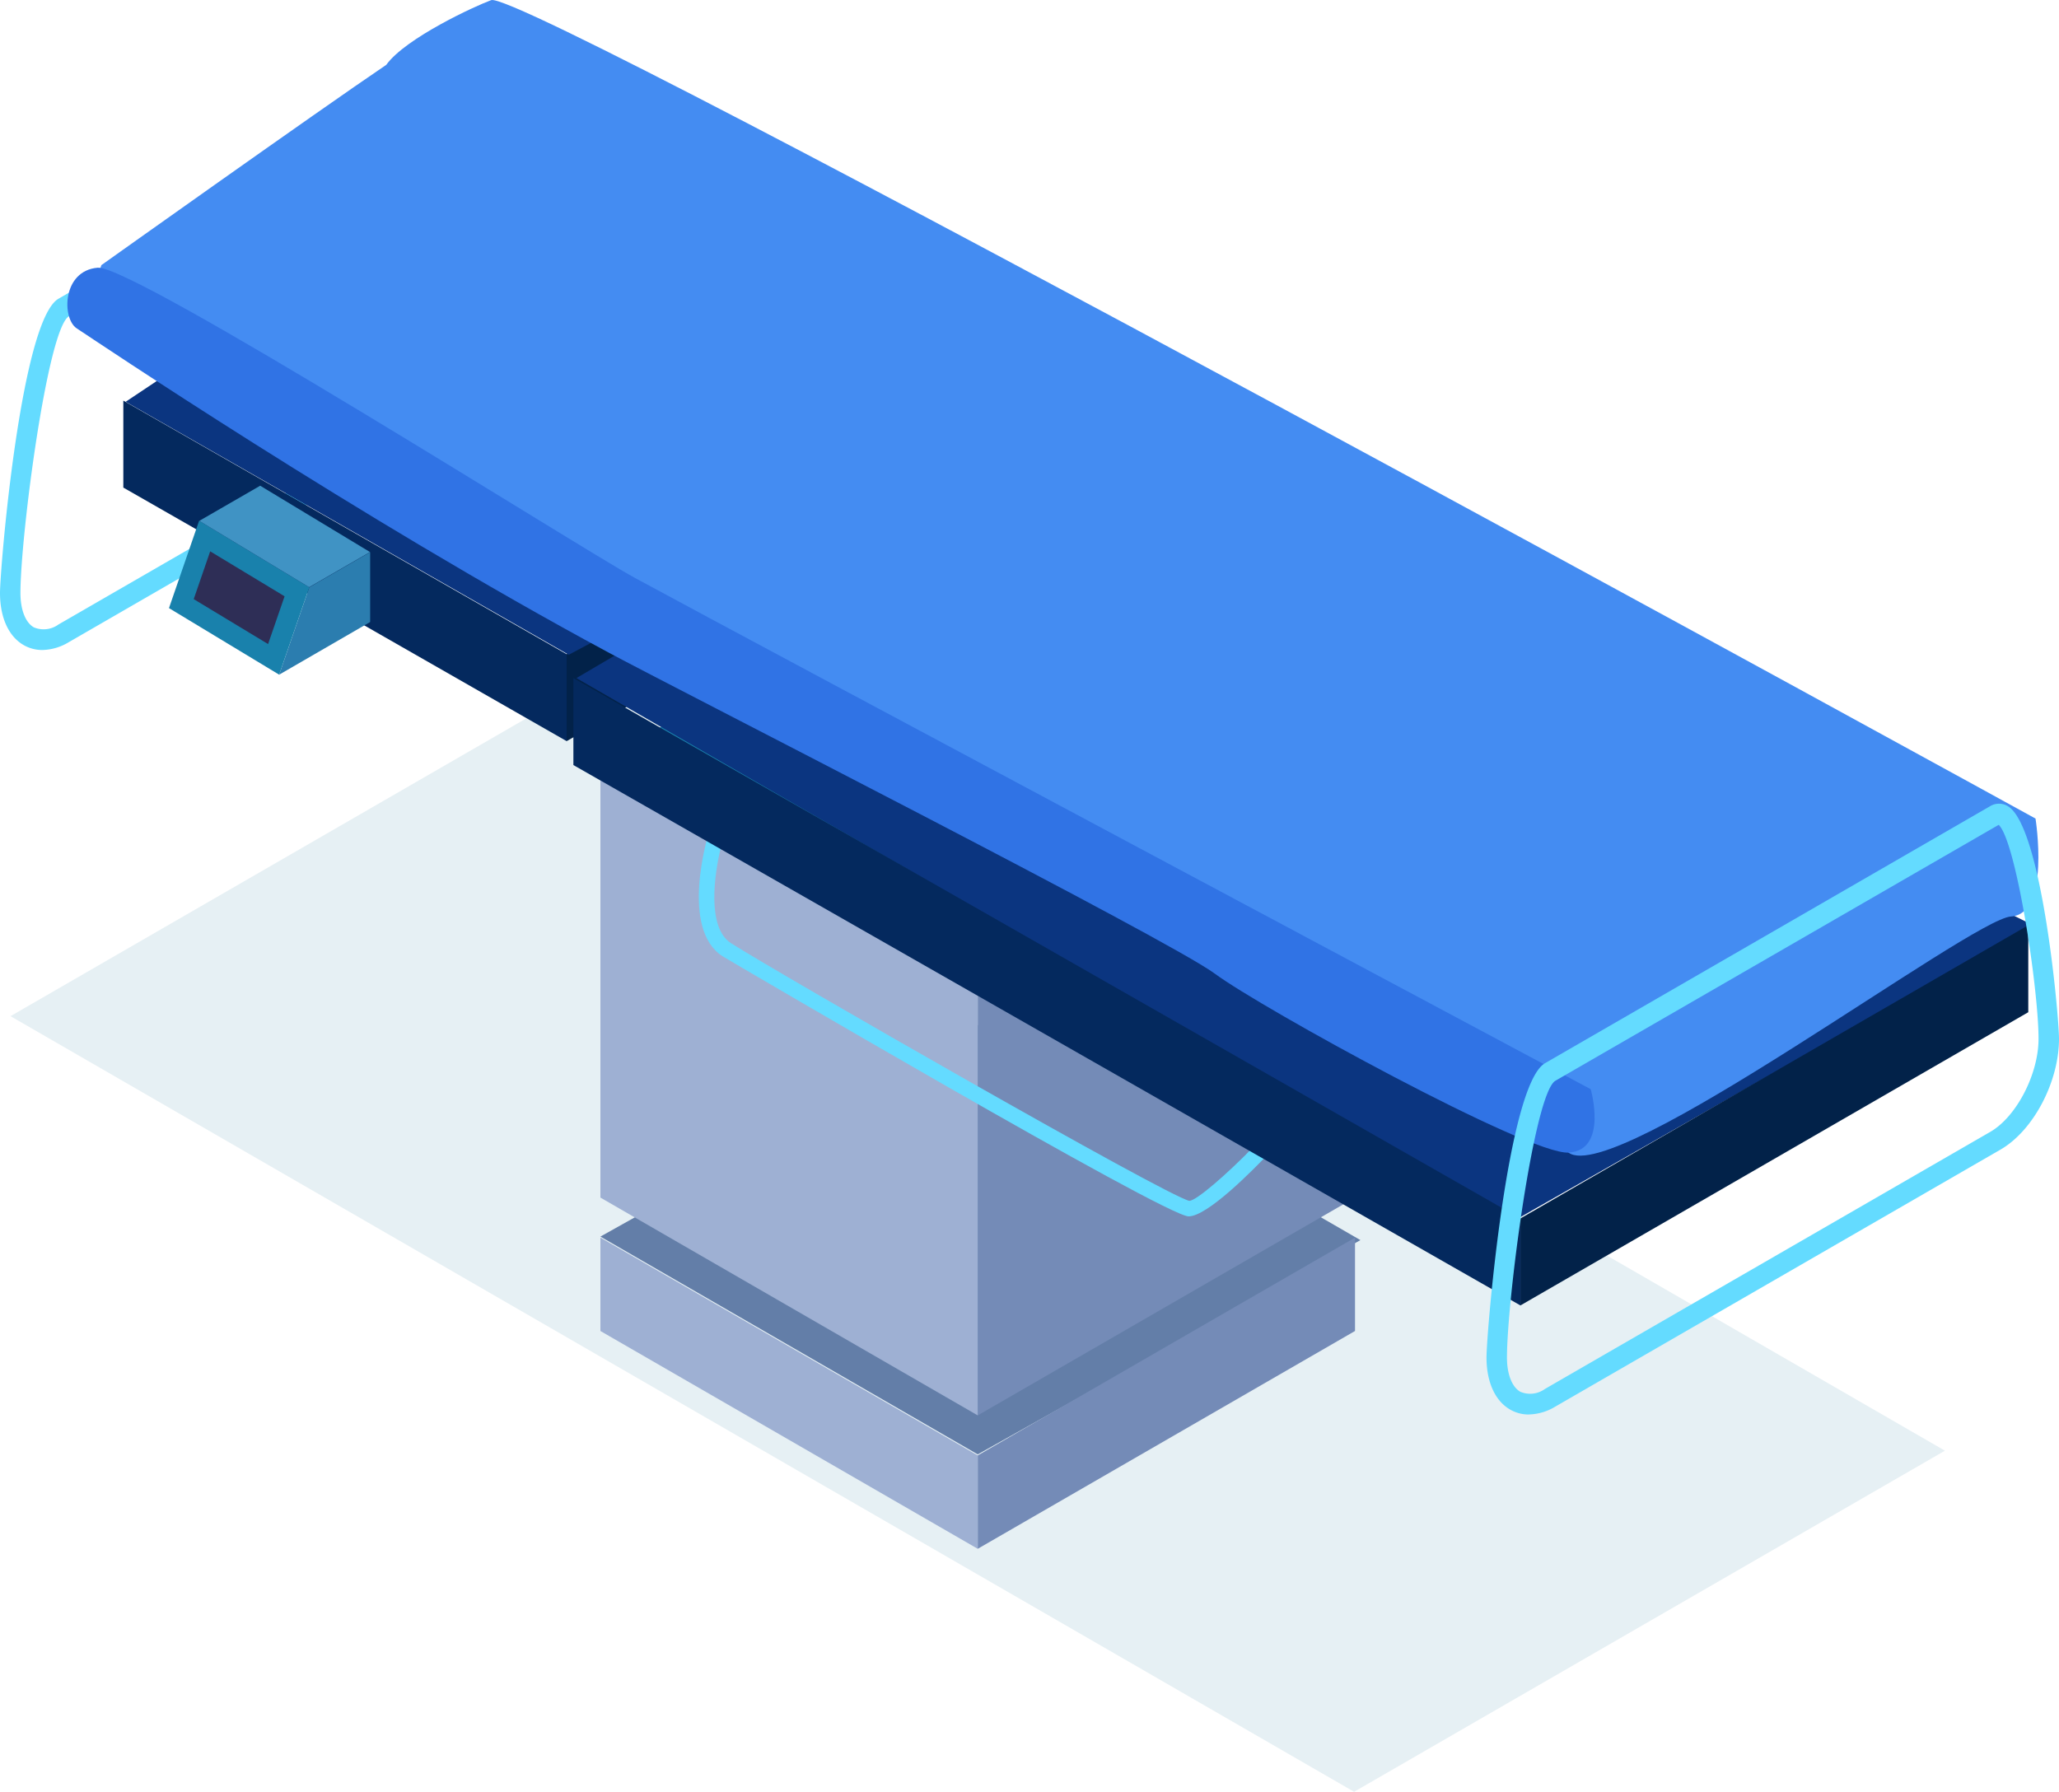
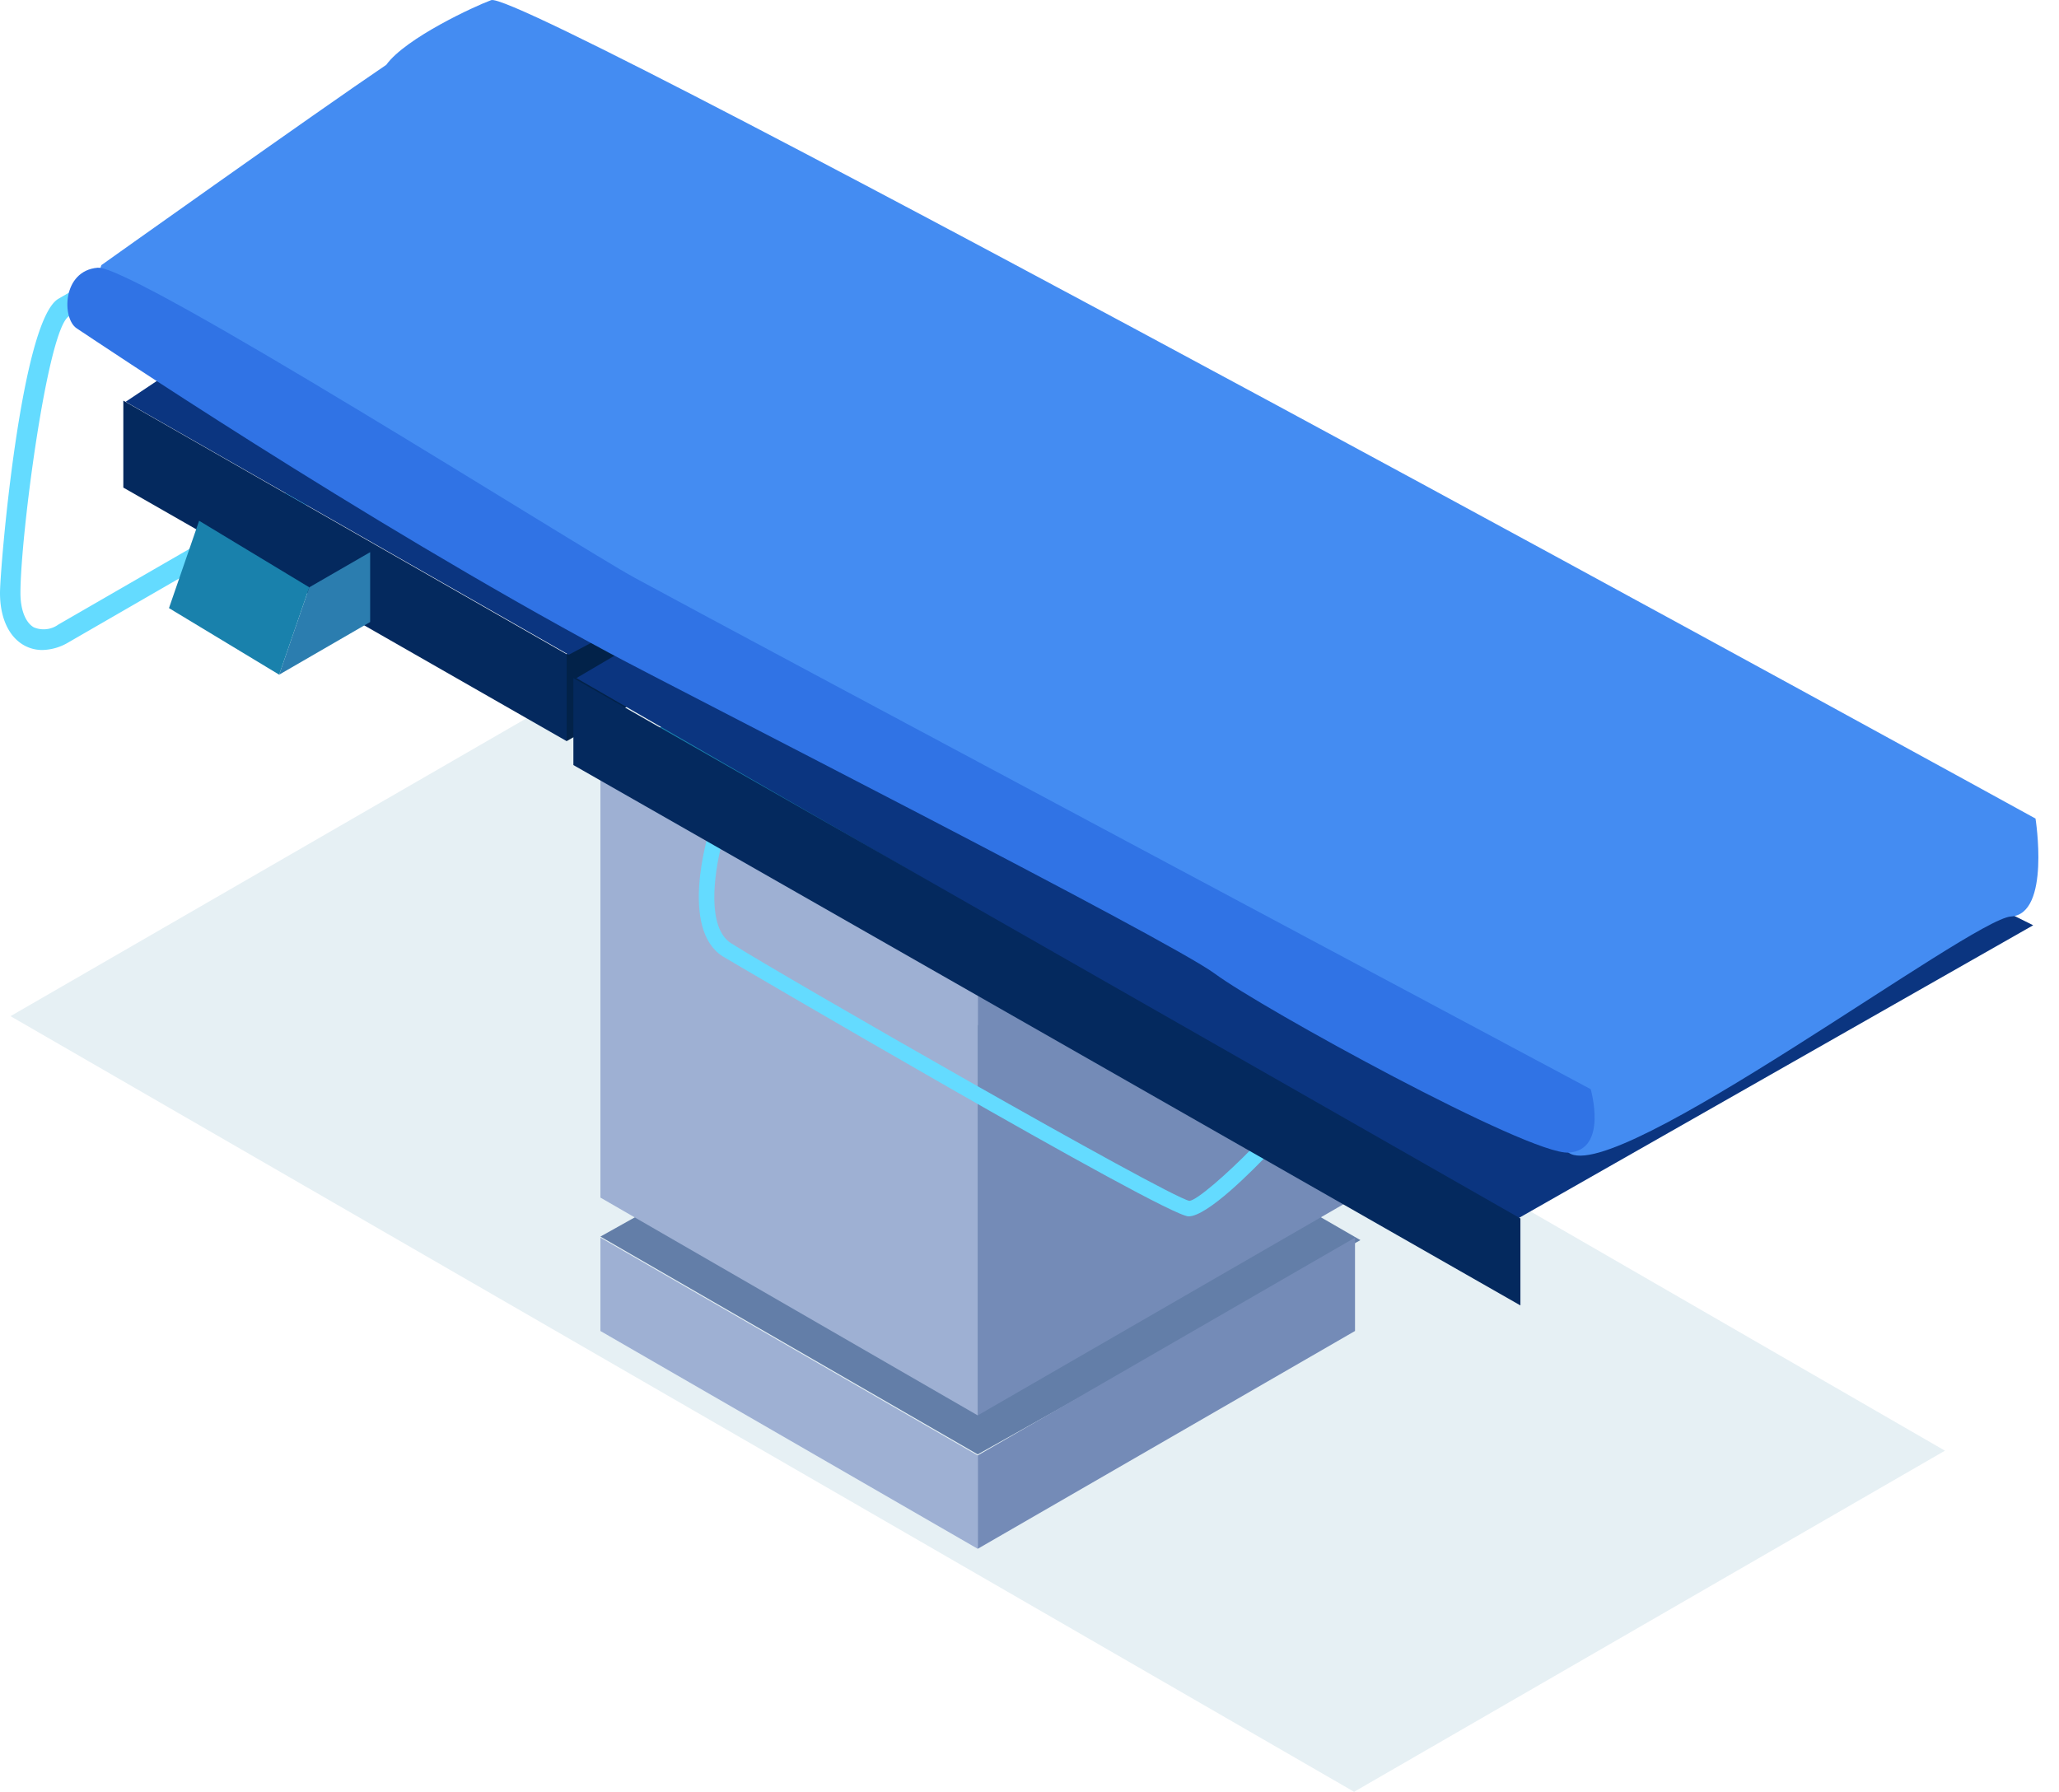
<svg xmlns="http://www.w3.org/2000/svg" id="Group_131" data-name="Group 131" width="292.09" height="254.209" viewBox="0 0 292.09 254.209">
  <defs>
    <clipPath id="clip-path">
      <rect id="Rectangle_96" data-name="Rectangle 96" width="292.09" height="254.209" fill="none" />
    </clipPath>
    <clipPath id="clip-path-3">
      <rect id="Rectangle_93" data-name="Rectangle 93" width="274.418" height="158.436" fill="none" />
    </clipPath>
  </defs>
  <g id="Group_130" data-name="Group 130" clip-path="url(#clip-path)">
    <g id="Group_127" data-name="Group 127">
      <g id="Group_126" data-name="Group 126" clip-path="url(#clip-path)">
        <g id="Group_125" data-name="Group 125" transform="translate(1.49 95.773)" style="mix-blend-mode: multiply;isolation: isolate">
          <g id="Group_124" data-name="Group 124">
            <g id="Group_123" data-name="Group 123" clip-path="url(#clip-path-3)">
              <path id="Path_119" data-name="Path 119" d="M191.352,206.7l83.818-48.393L84.568,48.267.751,96.66Z" transform="translate(-0.751 -48.268)" fill="#e6f0f4" />
            </g>
          </g>
        </g>
      </g>
    </g>
    <path id="Path_120" data-name="Path 120" d="M96.451,134.4l-53.525-30.9,54.29-30.4,53.525,30.9Z" transform="translate(42.249 71.937)" fill="#637ea8" />
    <path id="Path_121" data-name="Path 121" d="M123.424,116.283,69.9,147.186v-61.8l53.523-30.9Z" transform="translate(68.799 53.619)" fill="#748bb7" />
    <path id="Path_122" data-name="Path 122" d="M96.451,147.184l-53.525-30.9v-61.8l53.525,30.9Z" transform="translate(42.249 53.62)" fill="#9eb0d3" />
    <path id="Path_123" data-name="Path 123" d="M123.424,101.736,69.9,132.639V119.392l53.523-30.9Z" transform="translate(68.799 87.094)" fill="#748bb7" />
    <path id="Path_124" data-name="Path 124" d="M96.451,132.637l-53.525-30.9V88.49l53.525,30.9Z" transform="translate(42.249 87.094)" fill="#9eb0d3" />
    <g id="Group_129" data-name="Group 129">
      <g id="Group_128" data-name="Group 128" clip-path="url(#clip-path)">
-         <path id="Path_125" data-name="Path 125" d="M115.435,49.866c14.78,8.534,14.78,22.368,0,30.9s-38.744,8.532-53.525,0-14.779-22.368,0-30.9,38.744-8.532,53.525,0" transform="translate(50.025 42.781)" fill="#1981ac" />
        <path id="Path_126" data-name="Path 126" d="M149.974,69.807l-53.523,30.9-53.524-30.9L96.451,38.9Z" transform="translate(42.249 38.291)" fill="#1981ac" />
        <path id="Path_127" data-name="Path 127" d="M103.4,40.982,40.511,76.954V64.616L103.4,28.644Z" transform="translate(39.872 28.192)" fill="#022249" />
        <path id="Path_128" data-name="Path 128" d="M6.01,89.456a5.258,5.258,0,0,1-2.667-.706C1.218,87.523,0,84.835,0,81.372c0-3.5,2.955-38.673,8.3-41.754L71.47,3.142a2.415,2.415,0,0,1,2.466,0c4.851,2.8,7.278,29.805,7.278,33.014,0,6.127-3.643,13.032-8.292,15.717L9.747,88.351A7.517,7.517,0,0,1,6.01,89.456M72.666,5.8,9.747,42.13C6.7,44.092,2.9,73.336,2.9,81.372c0,2.363.708,4.183,1.893,4.865a3.574,3.574,0,0,0,3.5-.4L71.47,49.363c3.711-2.141,6.844-8.187,6.844-13.2,0-7.04-3.151-27.93-5.647-30.357" transform="translate(0 2.761)" fill="#64dbff" />
        <path id="Path_129" data-name="Path 129" d="M8.984,30.284,71.838,66.176l24.148-12.9L13.678,27.147Z" transform="translate(8.842 26.718)" fill="#0b3580" />
        <path id="Path_130" data-name="Path 130" d="M41.21,66.634l133.173,76.889L247.869,101.7,103.41,30.043Z" transform="translate(40.56 29.569)" fill="#0b3580" />
        <path id="Path_131" data-name="Path 131" d="M6.18,46.865c2.085,1.377,62.888,31.168,71.041,38.423,5.135,4.526,50.919,22.777,87.419,47.873,21.791,14.943,49.445,28.535,51.911,30.363,6.586,4.873,57.114-33.176,62.771-33.5,5.629-.347,3.474-13.894,3.474-13.894S68.491-1.7,63.717.019C61.487.827,51.585,5.381,48.831,9.2,39.029,15.83,8.415,37.616,8.415,37.616,6.607,43,5.716,46.551,6.18,46.865" transform="translate(5.963 0.001)" fill="#448cf2" />
        <path id="Path_132" data-name="Path 132" d="M220.916,135.686s-119.7-63.9-135.6-72.541c-7.816-4.248-71.142-44.425-76.2-44s-5.09,7.211-2.976,8.6S46.133,54.666,81.564,73.727c9.61,5.169,79.448,40.689,86.044,45.58s44.514,25.72,50.167,25.378,3.141-9,3.141-9" transform="translate(4.74 18.837)" fill="#3073e5" />
-         <path id="Path_133" data-name="Path 133" d="M180.747,78.494l-72.047,41.6V107.753l72.047-41.6Z" transform="translate(106.985 65.112)" fill="#022249" />
        <path id="Path_134" data-name="Path 134" d="M119.44,114.669c-3.288,0-65.513-36.524-66.095-36.893-6.1-3.881-2.123-17.072-1.95-17.632l.4-1.316,80.327,45.538-.968,1.024c-2.635,2.79-9.05,9.278-11.719,9.278m-66.3-52.54c-1,4.024-2.06,11.588,1.395,13.784,7.08,4.5,61.791,35.875,65.017,36.555,1.028-.038,5.318-3.778,9.022-7.576Z" transform="translate(49.174 57.901)" fill="#64dbff" />
        <path id="Path_135" data-name="Path 135" d="M40.994,60.822l134.344,76.663V125.146L40.994,48.484Z" transform="translate(40.347 47.719)" fill="#04295e" />
        <path id="Path_136" data-name="Path 136" d="M8.817,40.982,71.705,76.954V64.616L8.817,28.644Z" transform="translate(8.678 28.192)" fill="#04295e" />
        <path id="Path_137" data-name="Path 137" d="M19.959,56.859l12.907-7.469V39.48l-8.633,4.986Z" transform="translate(19.644 38.857)" fill="#2b7daf" />
        <path id="Path_138" data-name="Path 138" d="M12.081,49.627l15.63,9.443,4.274-12.393-15.63-9.443Z" transform="translate(11.891 36.647)" fill="#1981ac" />
-         <path id="Path_139" data-name="Path 139" d="M26.741,45.8,16.187,39.421,13.85,46.2,24.4,52.576Z" transform="translate(13.631 38.799)" fill="#2e2e56" />
-         <path id="Path_140" data-name="Path 140" d="M29.83,49.126l8.637-4.986-15.58-9.411-8.639,4.986Z" transform="translate(14.023 34.181)" fill="#4093c4" />
-         <path id="Path_141" data-name="Path 141" d="M112.286,144.118a5.258,5.258,0,0,1-2.667-.706c-2.125-1.226-3.343-3.915-3.343-7.377,0-3.5,2.955-38.673,8.3-41.756L177.746,57.8a2.415,2.415,0,0,1,2.466,0c4.851,2.8,7.278,29.805,7.278,33.014,0,6.127-3.643,13.032-8.292,15.717l-63.176,36.474a7.517,7.517,0,0,1-3.736,1.105m66.656-83.653-62.92,36.327c-3.042,1.962-6.844,31.2-6.844,39.242,0,2.363.706,4.183,1.891,4.865a3.574,3.574,0,0,0,3.5-.4l63.174-36.474c3.711-2.141,6.844-8.187,6.844-13.2,0-7.04-3.151-27.93-5.647-30.357" transform="translate(104.6 56.561)" fill="#64dbff" />
      </g>
    </g>
  </g>
</svg>